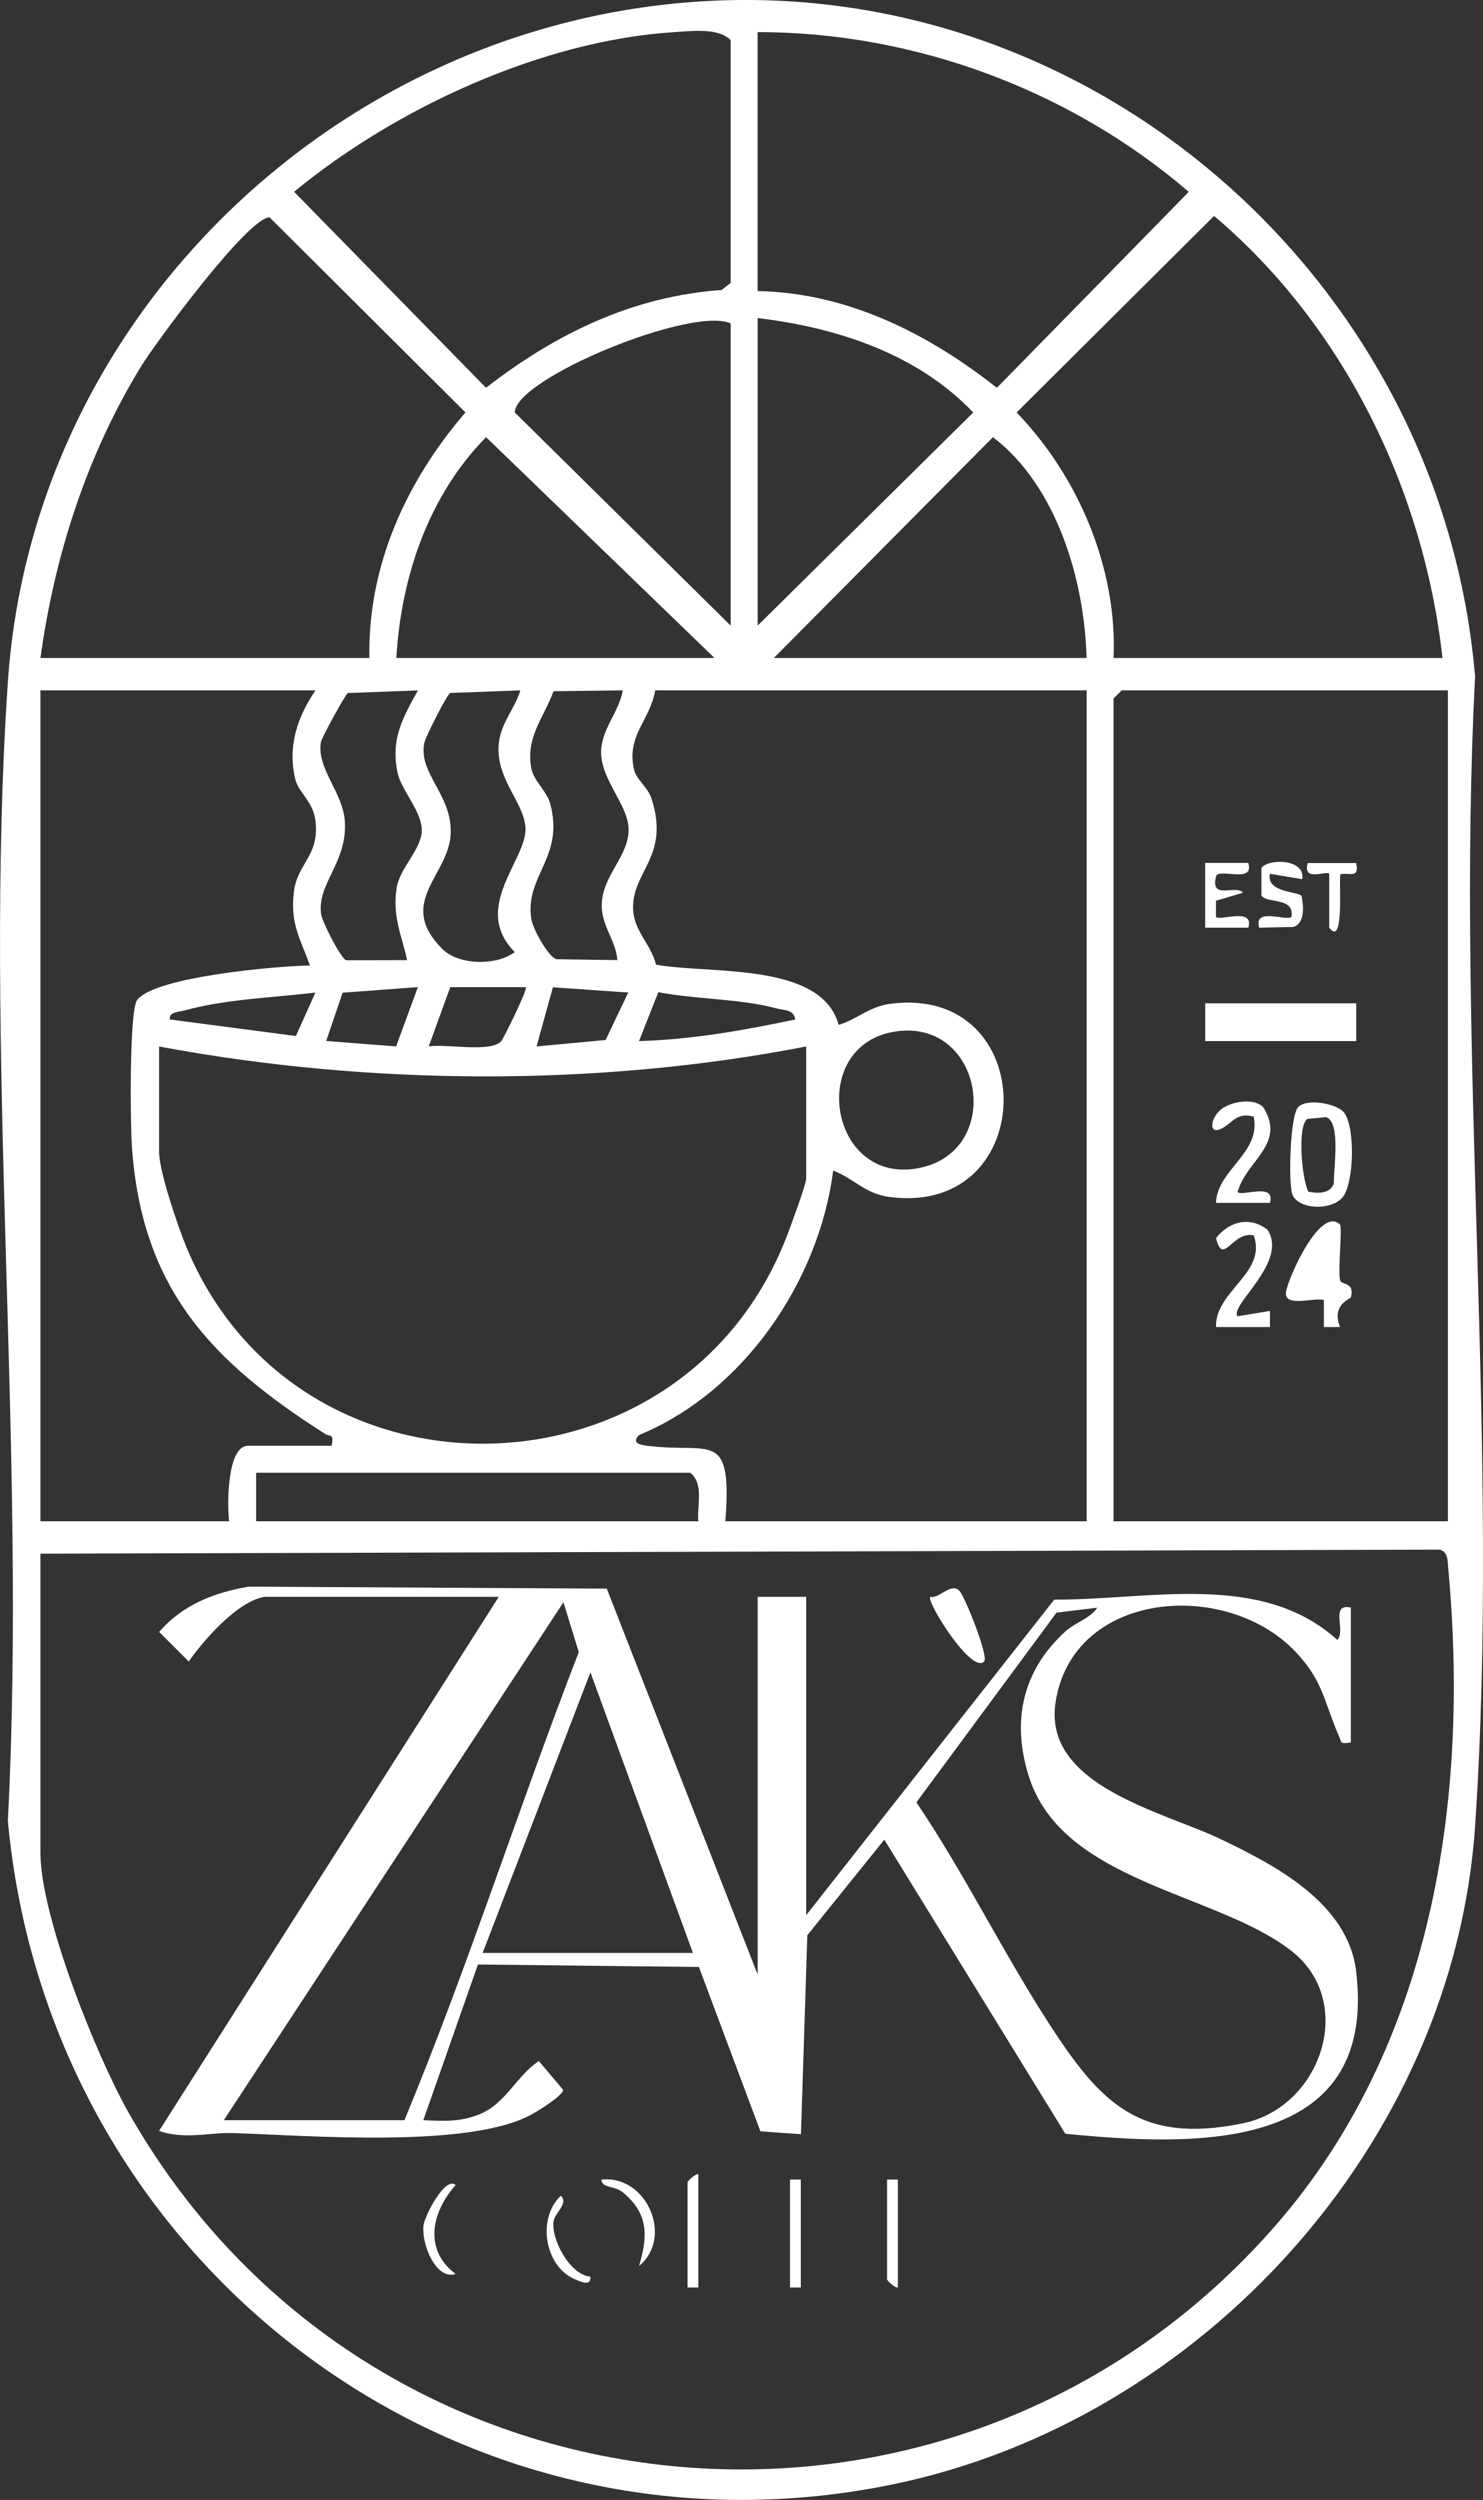
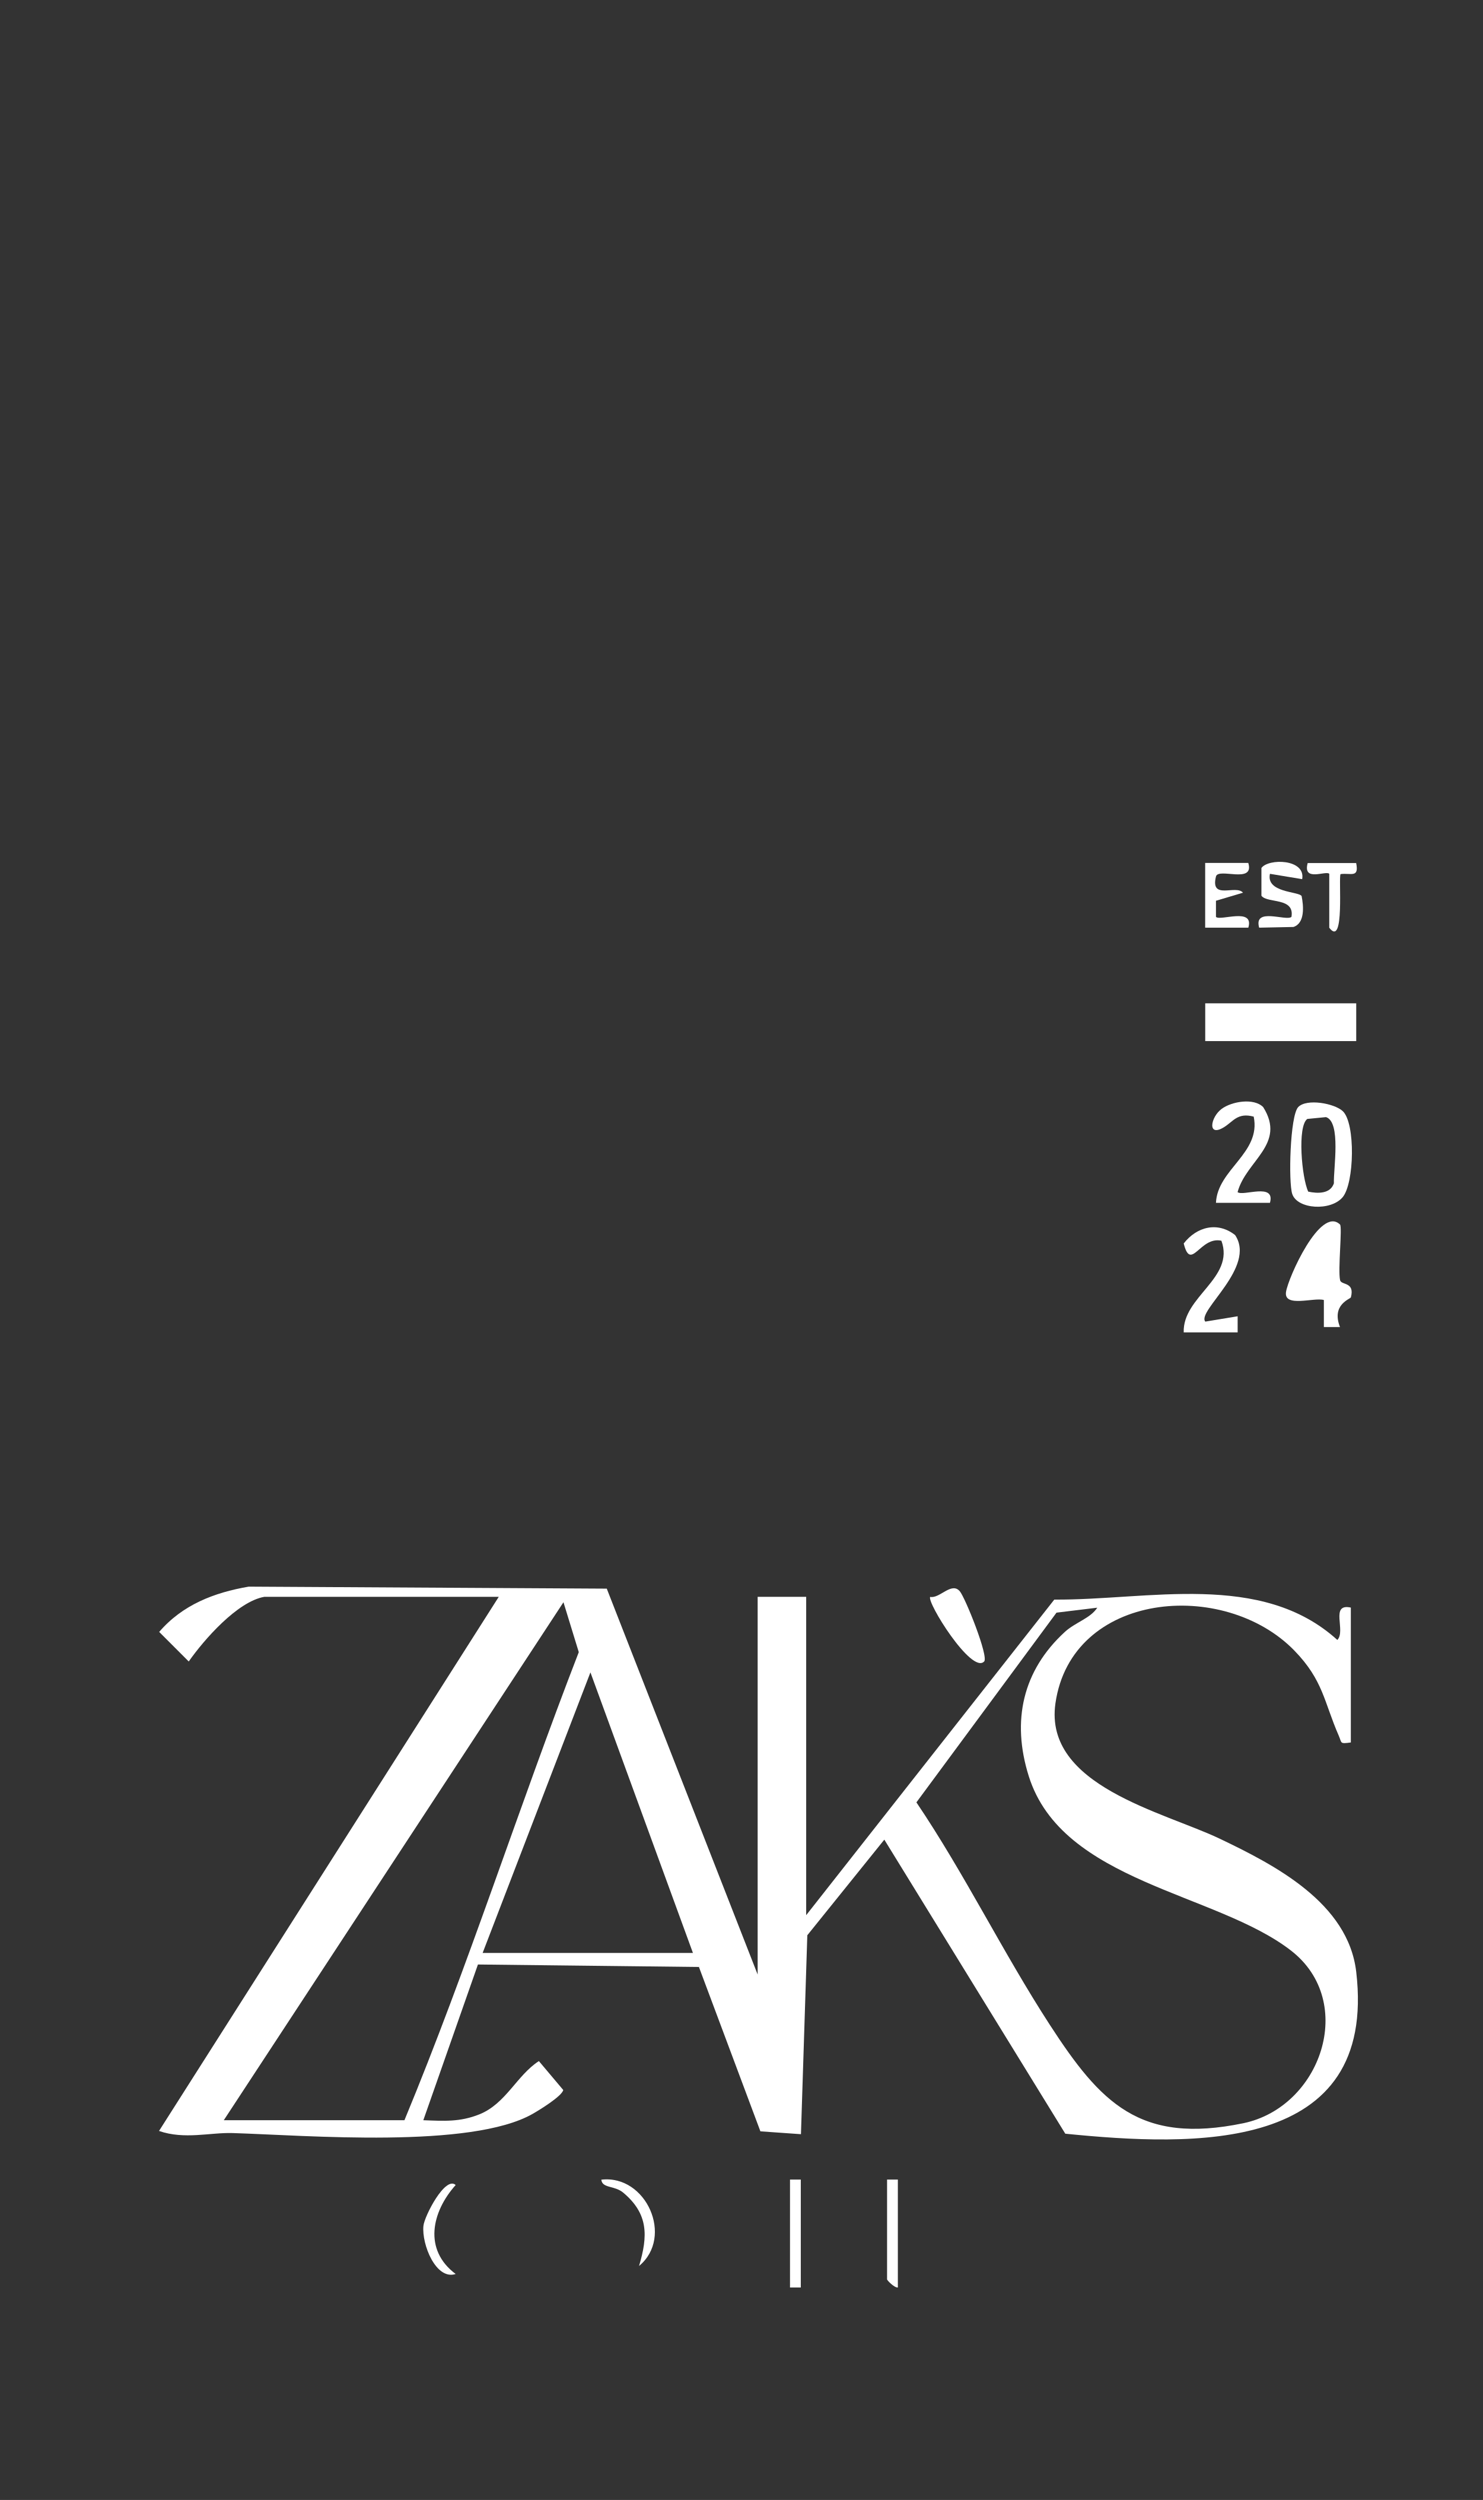
<svg xmlns="http://www.w3.org/2000/svg" id="Layer_1" data-name="Layer 1" viewBox="0 0 275.01 463.33">
  <rect x="0" y="0" width="275.01" height="463.33" fill="#333333" stroke="none" />
  <defs>
    <style>
      .cls-1 {
        fill: #fff;
      }
    </style>
  </defs>
-   <path class="cls-1" d="M130.29.24c73.34-4.44,137.14,52.5,143.25,125.16-3.62,69.65,4.68,143.97,0,213.08-3.99,58.85-50.85,110.22-108.03,121.97C84.25,477.15,8.99,419.07,1.46,337.49c3.58-69-4.63-142.61,0-211.08C6.06,58.37,62.8,4.32,130.29.24ZM135.5,52.45V7.45c-2.24-2.36-7.27-1.69-10.49-1.49-24.49,1.53-51.75,14.13-70.47,29.59l35.59,36.32c12.84-9.97,27.16-16.96,43.68-18.12l1.69-1.31ZM140.5,53.95c16.6.29,31.65,7.88,44.36,17.93l35.59-36.32c-21.98-18.88-50.94-29.63-79.96-29.61v48ZM7.5,121.95h61c-.33-17.07,6.86-32.82,17.82-45.51l-36.33-36.16c-4,0-21.2,23.3-23.91,27.75-9.98,16.33-15.97,34.94-18.58,53.92ZM267.5,121.95c-3.47-31.16-18.38-61.67-42.36-81.93l-36.62,36.43c11.46,11.83,18.71,28.94,17.98,45.5h61ZM135.5,59.95c-7.03-3.32-40.03,10.19-40.03,16.5l40.03,39.5v-56ZM140.5,115.95l39.98-39.5c-10.37-10.89-25.31-15.76-39.98-17.5v57ZM73.5,121.95h59l-42.36-40.93c-10.67,10.82-15.78,25.94-16.64,40.93ZM201.5,121.95c-.39-14.49-5.54-31.89-17.36-40.93l-40.64,40.93h58ZM58.5,127.95H7.5v154h35c-.4-2.88-.43-14,3.5-14h15.5c.48-2.36-.29-1.61-1.29-2.24-20.84-13.33-33.9-26.64-35.75-53.22-.29-4.11-.51-25.07.96-27.12,3.14-4.36,26.1-6.35,32.07-6.43-1.84-5.07-3.67-7.7-3.01-13.52.61-5.39,4.65-6.65,4.06-12.98-.38-4.03-3.17-5.32-3.83-8.2-1.37-6,.47-11.43,3.79-16.29ZM77.5,127.96l-13.01.48c-.44.27-4.84,8.25-4.98,9.09-.82,5.06,4.18,9.3,4.45,14.9.37,7.54-5.14,11.27-4.43,16.93.19,1.5,3.73,8.38,4.68,8.61l11.29-.02c-1.07-4.88-2.78-8.11-1.93-13.43.62-3.87,4.83-7.24,4.64-10.91-.18-3.44-3.83-7.26-4.48-10.38-1.3-6.2.9-10.11,3.77-15.27ZM96.49,127.95l-13.01.48c-.64.39-4.59,8.16-4.8,9.26-1.12,5.73,5.15,9.54,4.9,16.76-.27,7.81-10.23,12.77-1.54,21.44,3.03,3.02,10.04,3.14,13.42.56-8.11-8.17,2.18-17.05,1.99-22.9-.15-4.65-5.22-8.79-5-15.07.15-4.26,2.92-6.83,4.04-10.52ZM115.49,127.95l-12.84.16c-1.86,5.02-5.2,8.5-4.12,14.29.43,2.33,2.86,4.19,3.49,6.51,2.73,10.07-4.79,13.35-3.48,21.48.28,1.76,3.08,6.87,4.62,7.39l11.33.16c-.29-3.73-3.02-6.36-2.9-10.4.17-5.43,5.19-8.97,4.97-14.07-.19-4.41-5.09-8.97-5.09-14.02,0-4.25,3.34-7.5,4.02-11.49ZM201.5,127.95h-80c-.98,5.65-5.24,8.13-3.98,14.48.41,2.09,2.57,3.29,3.33,5.68,3.4,10.7-3.71,13.42-3.45,20.36.16,4.15,3.24,6.36,4.26,10.32,10.01,1.8,30.67-.57,33.86,11.16,3.48-1.06,5.63-3.39,9.57-3.91,28.01-3.69,28.04,39.33,0,35.82-4.71-.59-6.59-3.37-10.58-4.91-2.66,20.62-16.68,41.05-36,49.01-1.43,1.45.09,1.81,1.48,1.99,11.79,1.51,15.83-3.26,14.52,14h67V127.95ZM268.5,127.95h-60.5l-1.5,1.5v152.5h62V127.95ZM77.49,182.95l-13.96,1.03-3.04,8.95,12.97,1.01,4.03-10.99ZM97.5,182.95h-14l-4,10.99c3.12-.54,11.6,1.23,13.48-1.01.42-.51,4.96-9.66,4.52-9.98ZM116.49,183.95l-13.96-.97-3.03,10.96,12.81-1.19,4.19-8.8ZM58.49,183.95c-7.87.97-16.53,1.19-24.2,3.31-1.03.28-3.03.24-2.79,1.68l23.37,3.07,3.62-8.05ZM147.49,188.93c-.35-1.9-2.08-1.66-3.45-2.03-6.82-1.84-14.94-1.66-21.96-3.02l-3.58,9.07c9.79-.28,19.45-1.99,28.99-4.01ZM166.27,191.14c-16.47,2.25-12.75,28.01,3.53,25.45,16.59-2.61,12.84-27.69-3.53-25.45ZM149.5,193.95c-38.74,7.53-81.2,7.25-120,0v19.5c0,3.67,3.54,14.03,5.14,17.86,20.78,49.55,92.12,47.89,111.34-2.38.66-1.73,3.52-9.48,3.52-10.48v-24.5ZM129.5,281.95c-.28-3.02,1.11-6.87-1.5-9H47.5v9h82ZM7.5,287.95v55.5c0,11.61,10.27,37.3,16.19,47.81,44.5,78.85,153.24,89.47,212.83,21.22,29.1-33.33,36.08-78.84,32.02-122.08-.12-1.32.01-2.65-1.51-3.2l-259.54.75Z" />
  <g>
-     <path class="cls-1" d="M129.5,423.95h-2v-19.5c0-.17,1.35-1.58,2-1.5v21Z" />
    <rect class="cls-1" x="146.5" y="403.95" width="2" height="20" />
    <path class="cls-1" d="M166.5,403.95v20c-.65.08-2-1.33-2-1.5v-18.5h2Z" />
    <path class="cls-1" d="M118.51,419.95c1.65-5.53,1.76-9.64-2.93-13.57-1.64-1.37-3.9-.77-4.07-2.41,8.33-.98,13.5,10.62,7,15.99Z" />
    <path class="cls-1" d="M84.5,404.96c-4.47,4.99-6,12.02,0,16.49-3.64,1.2-6.32-5.48-5.98-8.91.18-1.84,4.07-9.33,5.98-7.58Z" />
-     <path class="cls-1" d="M109.49,421.96c.15,1.93-2,.84-2.97.42-5.51-2.39-6.98-11.22-2.52-15.43,1.5,1.39-1.1,3.18-1.34,4.7-.52,3.29,2.98,9.95,6.83,10.3Z" />
    <g>
      <path class="cls-1" d="M49,295.95c-4.99.89-11.16,7.93-14,11.98l-5.48-5.48c4.33-5.03,10.19-7.29,16.59-8.39l66.41.37,27.98,71.52v-70h9v59l46.01-58.49c17.39.13,38.37-5.33,52.49,7.48,1.64-1.68-1.43-6.85,2.5-6v25c-2.1.28-1.63.14-2.24-1.26-2.74-6.25-2.86-10.25-8.23-15.77-13.05-13.41-41.35-10.96-44.31,9.79-2.18,15.27,19.98,20.07,30.46,25.07,10.29,4.91,23.83,11.92,25.32,24.68,3.96,33.83-30.35,32.35-53.95,30l-33.56-54.5-14.28,17.72-1.18,36.87-7.52-.53-11.4-30.46-40.98-.46-10.13,28.86c3.84.14,6.79.36,10.4-1.09,4.92-1.98,6.92-7.21,11.03-9.87l4.52,5.36c-.24,1.14-4.37,3.68-5.65,4.41-11.46,6.54-41.82,4-55.64,3.57-4.2-.13-8.95,1.25-13.67-.39l63-98.99h-43.5ZM41.5,392.95h33.5c11.8-28.46,21.18-57.99,32.33-86.75l-2.84-9.25-62.99,96ZM203.49,297.96l-7.57.92-25.98,35.16c8.95,13.25,16.05,27.85,24.74,41.23,9.37,14.43,16.65,22.22,35.87,18.24,14.41-2.98,21.12-22.49,8.87-31.99-13.9-10.79-42.46-12.62-48.65-32.35-3.22-10.26-1.12-19.56,6.71-26.73,1.93-1.77,4.74-2.51,6-4.48ZM128.5,361.95l-19.01-52-19.99,52h39Z" />
      <path class="cls-1" d="M182.49,307.94c-2.32,2.4-10.69-11.04-9.99-11.98,1.74.37,3.95-2.86,5.49-1.04,1.02,1.22,5.39,12.1,4.51,13.02Z" />
    </g>
  </g>
  <g>
    <rect class="cls-1" x="223.5" y="185.95" width="28" height="7" />
    <path class="cls-1" d="M248.49,226.94c.47.45-.42,8.44.02,10.33.22.96,2.77.25,2,3.17-.08.32-3.67,1.31-2.02,5.51h-2.99s0-5.01,0-5.01c-1.82-.54-7.45,1.47-7.02-1.49.38-2.61,6.37-16.01,10.01-12.51Z" />
    <path class="cls-1" d="M240.74,205.18c1.58-1.64,6.75-.68,8.27.76,2.37,2.24,2.16,13.37-.04,15.96s-8.36,2.24-9.33-.6c-.73-2.14-.43-14.52,1.11-16.13ZM242.59,220.85c1.77.38,4.12.43,4.77-1.54-.1-2.72,1.37-11.34-1.46-12.27l-3.47.34c-1.88,1.34-1.04,10.92.17,13.47Z" />
-     <path class="cls-1" d="M229.51,243.95l5.99-.99v2.99s-10,0-10,0c-.23-6.67,9.52-10.05,6.99-16.99-3.97-.89-5.65,5.84-6.99.51,2.42-3.13,6.3-4.1,9.53-1.56,3.98,5.96-7.15,14.06-5.53,16.04Z" />
+     <path class="cls-1" d="M229.51,243.95v2.99s-10,0-10,0c-.23-6.67,9.52-10.05,6.99-16.99-3.97-.89-5.65,5.84-6.99.51,2.42-3.13,6.3-4.1,9.53-1.56,3.98,5.96-7.15,14.06-5.53,16.04Z" />
    <path class="cls-1" d="M234.25,205.19c4.33,6.87-3.2,9.93-4.75,15.75.98.85,7.06-1.85,6,1.99h-10.01c.27-6.23,8.4-9.21,7-15.98-3.01-.8-3.78.9-5.53,1.97-3.1,1.9-2.51-1.85-.41-3.41,1.86-1.38,5.97-2.08,7.7-.32Z" />
    <path class="cls-1" d="M241.49,162.94l-5.99-.99c-.75,3.52,5.25,3.23,5.87,4.11.38,1.86.64,5.04-1.51,5.74l-6.36.13c-1.08-3.85,5-1.15,5.99-2,.63-3.68-4.49-2.45-5.57-3.92v-5.14c1.27-1.8,8.22-1.72,7.56,2.06Z" />
    <path class="cls-1" d="M231.49,159.95c1.17,3.95-5.58.79-6,2.5-1.1,4.47,3.73,1.43,5.01,3l-5.01,1.49v2.99c.78.82,7.14-1.83,6,2h-8s0-12,0-12h8Z" />
    <path class="cls-1" d="M251.49,159.95c.56,2.83-.95,1.8-2.89,2.05-.43.5.82,13.78-2.1,9.94v-10c-.65-.64-4.97,1.57-4-1.99h8.99Z" />
  </g>
</svg>